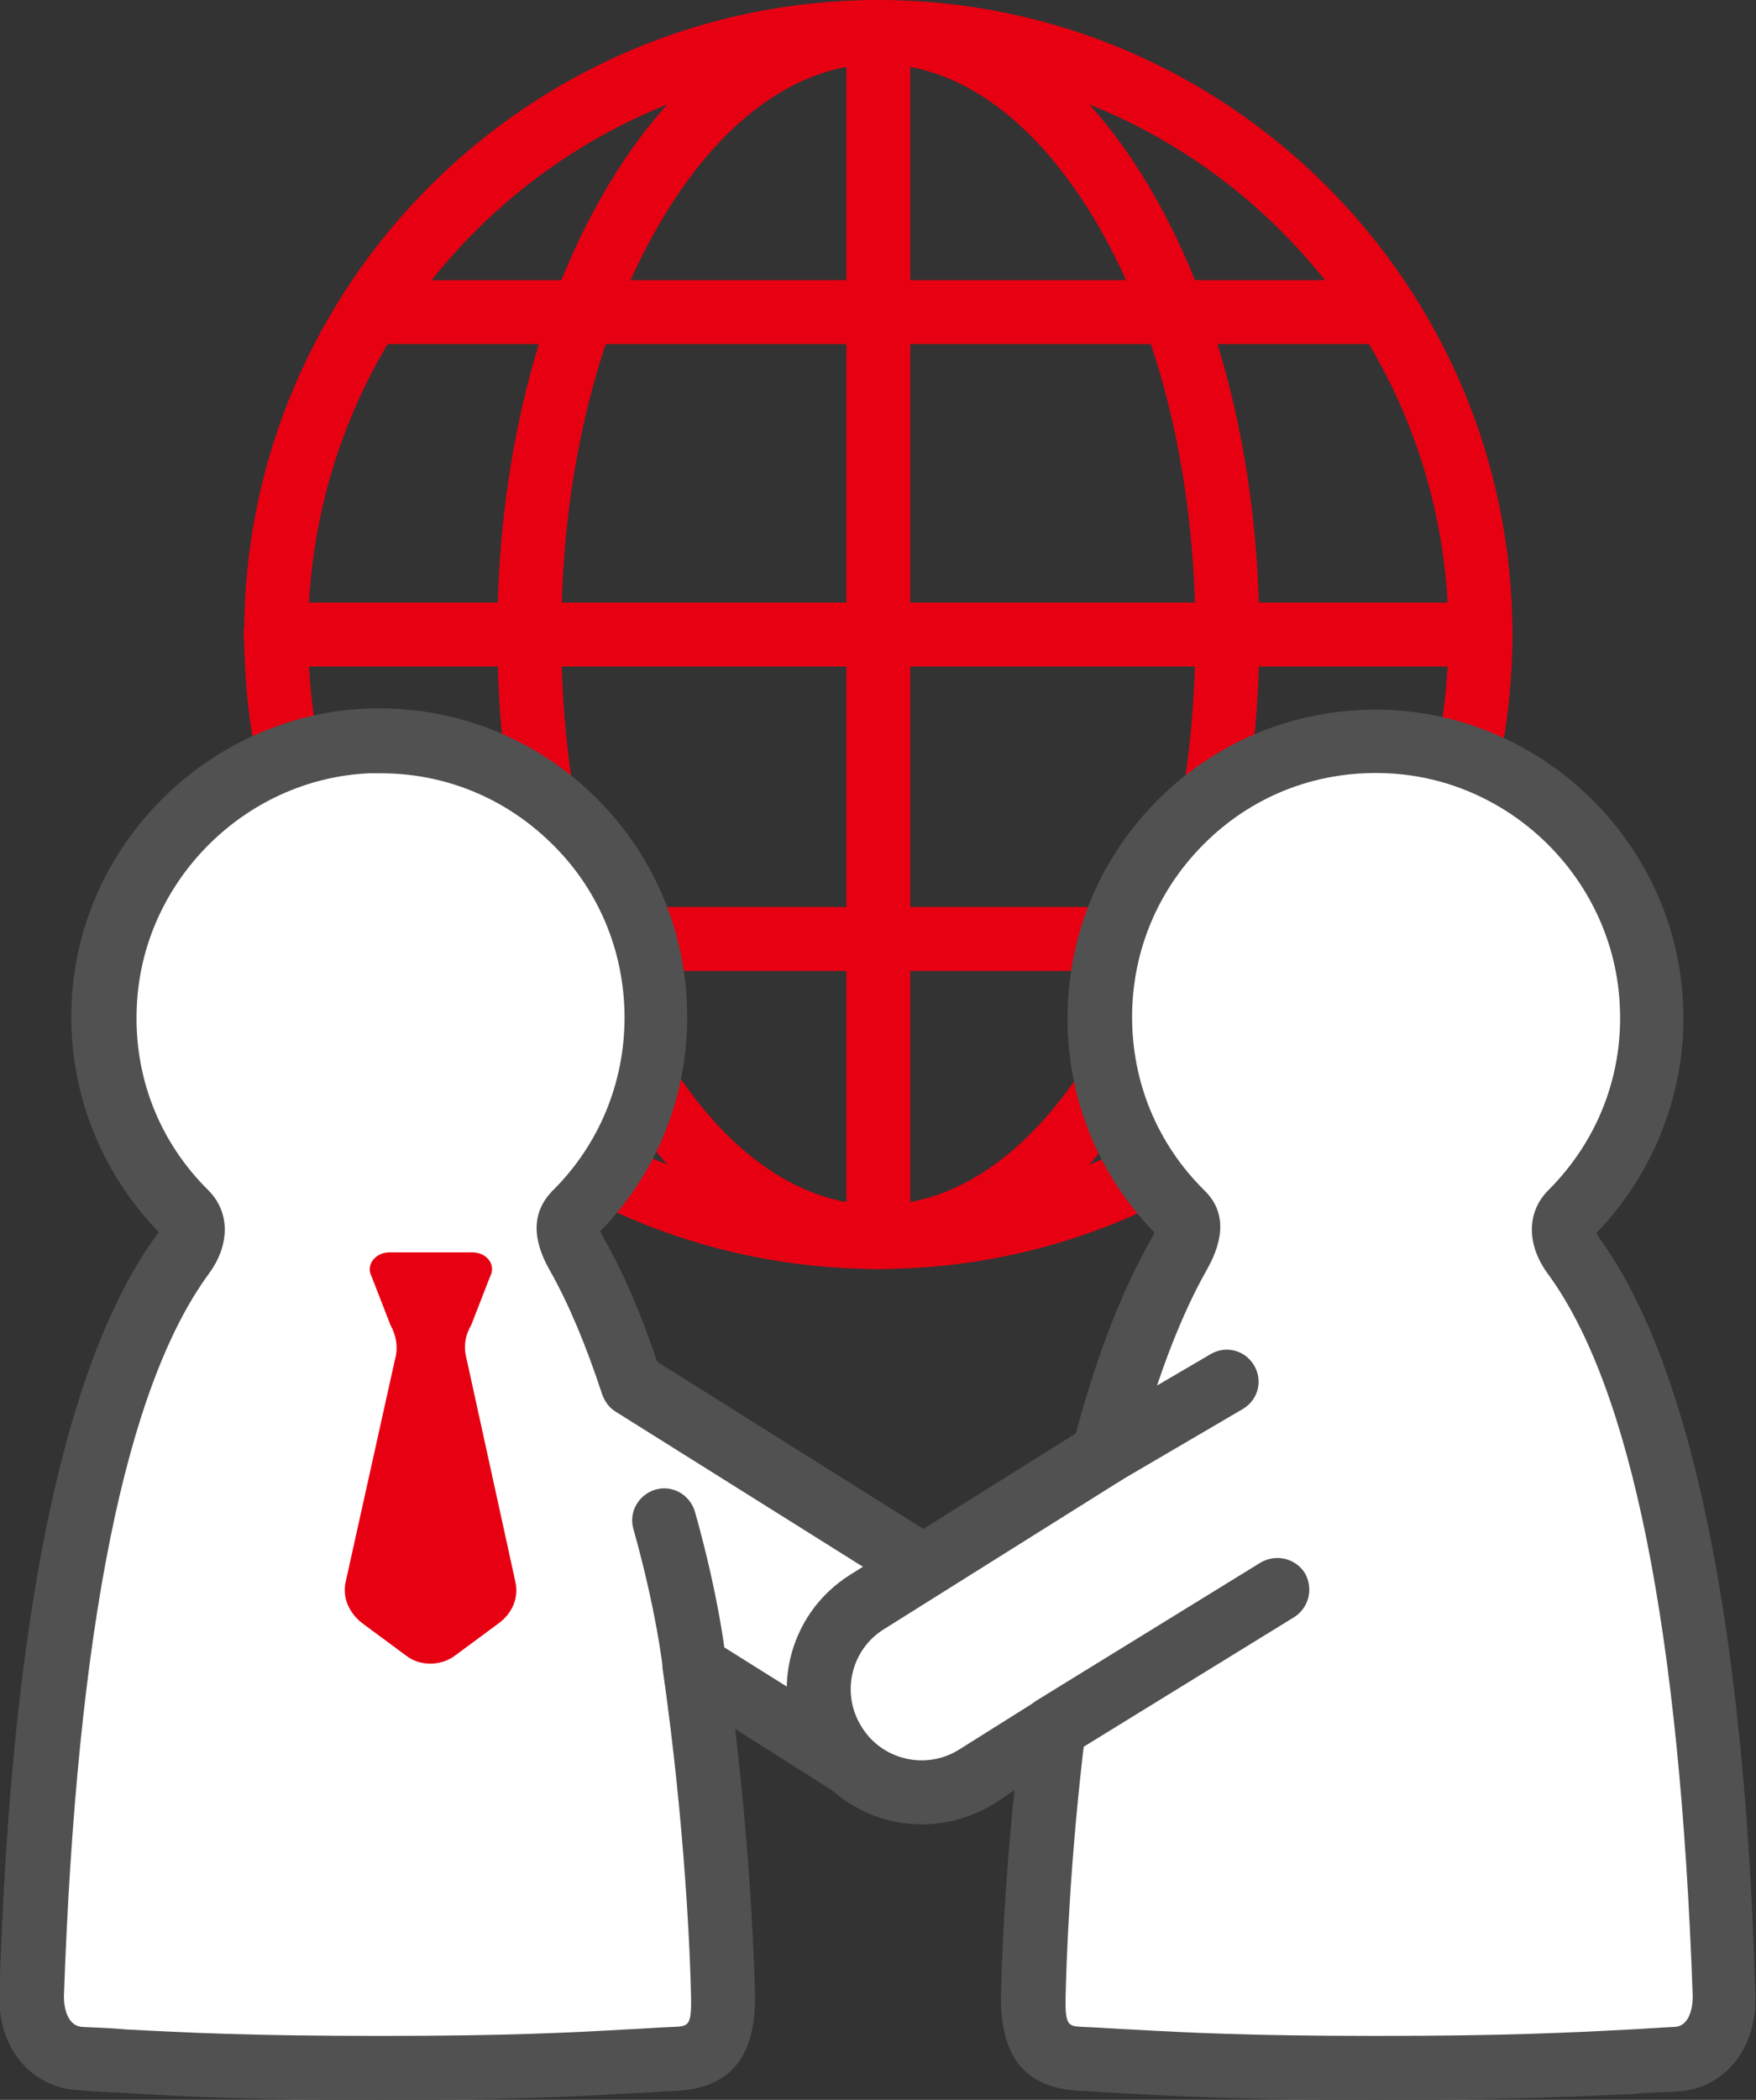
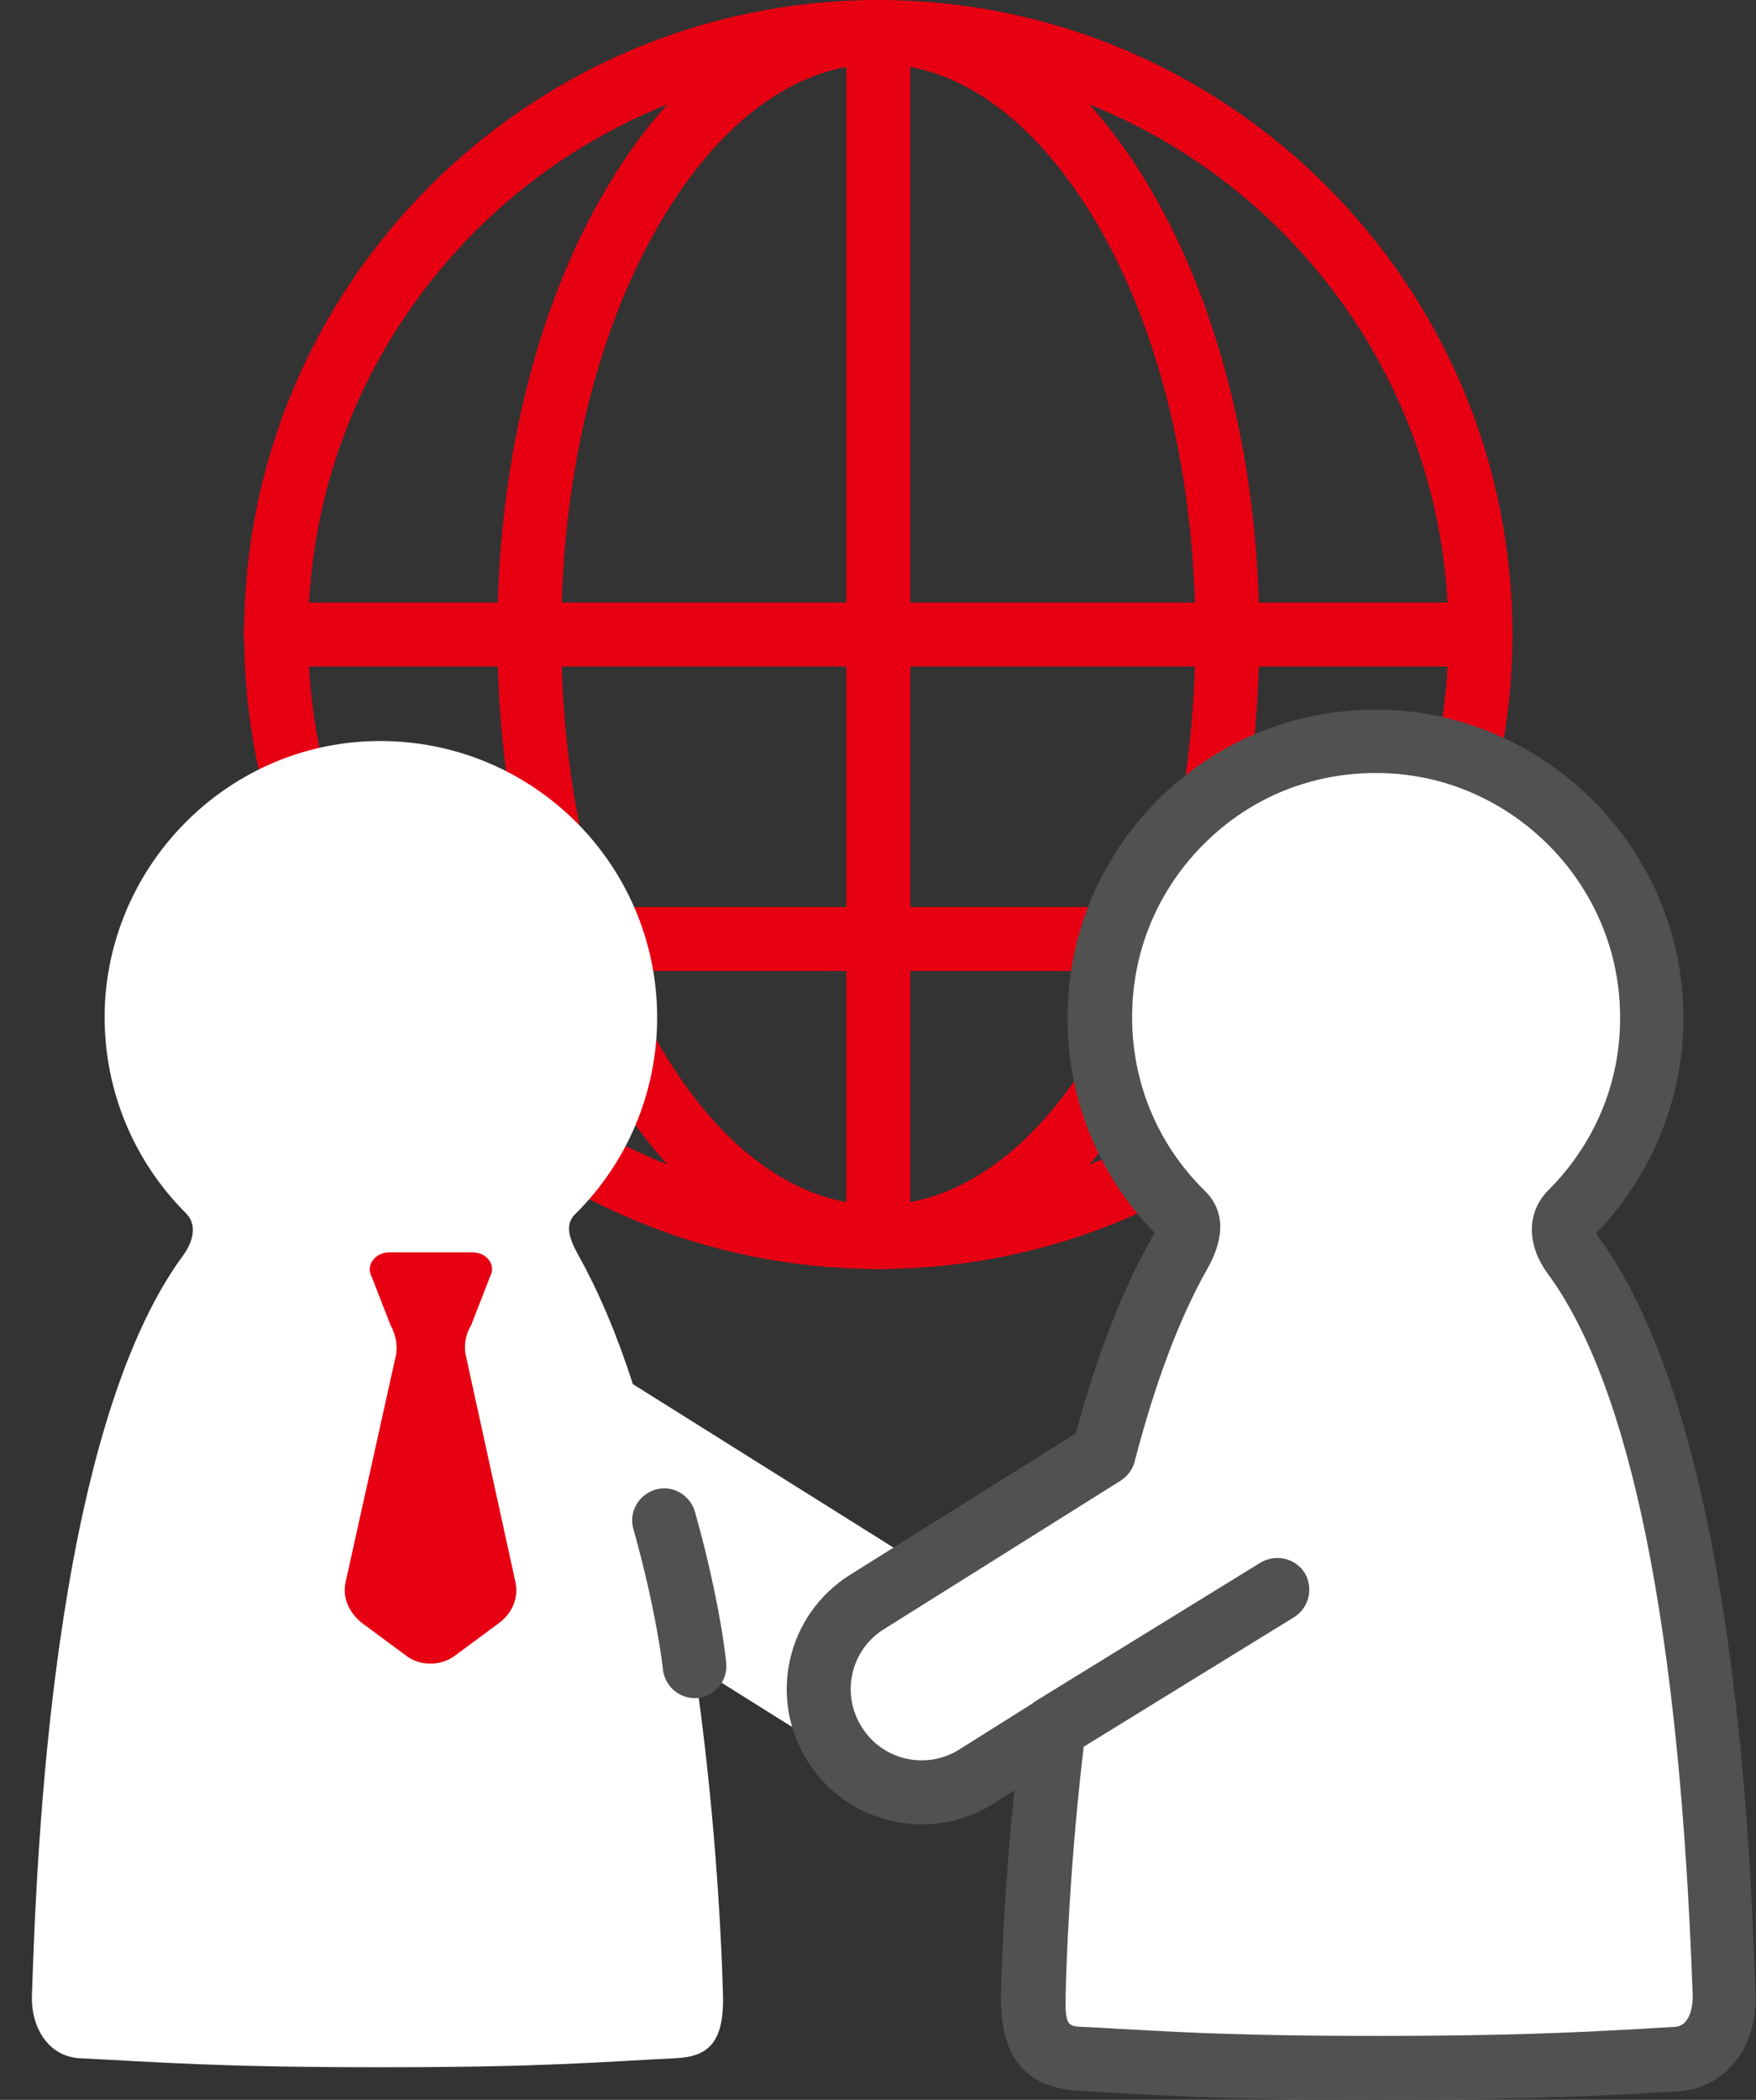
<svg xmlns="http://www.w3.org/2000/svg" version="1.1" id="레이어_2" x="0px" y="0px" viewBox="0 0 274.7 328.3" style="enable-background:new 0 0 274.7 328.3;" xml:space="preserve">
  <rect x="0" y="0" width="274.7" height="328.3" fill="#333333" stroke="none" />
  <style type="text/css">
	.st0{fill:#E70012;}
	.st1{fill:#FFFFFF;}
	.st2{fill:#515151;}
</style>
  <g>
    <g>
      <g>
        <path class="st0" d="M137.4,198.4c-54.7,0-99.2-44.5-99.2-99.2C38.1,44.5,82.7,0,137.4,0c54.7,0,99.2,44.5,99.2,99.2     C236.6,153.9,192.1,198.4,137.4,198.4z M137.4,10c-49.2,0-89.2,40-89.2,89.2s40,89.2,89.2,89.2c49.2,0,89.2-40,89.2-89.2     S186.6,10,137.4,10z" />
      </g>
    </g>
    <g>
      <g>
        <path class="st0" d="M137.4,198.4c-16.4,0-31.7-10.7-42.9-30.1c-10.7-18.5-16.7-43.1-16.7-69.1c0-26,5.9-50.6,16.7-69.1     C105.7,10.7,120.9,0,137.4,0s31.7,10.7,42.9,30.1c10.7,18.5,16.7,43.1,16.7,69.1c0,26-5.9,50.6-16.7,69.1     C169,187.8,153.8,198.4,137.4,198.4z M137.4,10c-12.7,0-24.9,8.9-34.3,25.1c-9.9,17-15.3,39.8-15.3,64.1     c0,24.3,5.4,47.1,15.3,64.1c9.4,16.2,21.5,25.1,34.3,25.1c12.7,0,24.9-8.9,34.3-25.1c9.9-17,15.3-39.8,15.3-64.1     c0-24.3-5.4-47.1-15.3-64.1C162.2,18.9,150.1,10,137.4,10z" />
      </g>
    </g>
    <g>
      <g>
        <path class="st0" d="M231.6,104.2H43.1c-2.8,0-5-2.2-5-5s2.2-5,5-5h188.4c2.8,0,5,2.2,5,5S234.4,104.2,231.6,104.2z" />
      </g>
    </g>
    <g>
      <g>
-         <path class="st0" d="M213.9,53.8h-153c-2.8,0-5-2.2-5-5s2.2-5,5-5h153c2.8,0,5,2.2,5,5S216.6,53.8,213.9,53.8z" />
-       </g>
+         </g>
    </g>
    <g>
      <g>
        <path class="st0" d="M215.6,151.8H59.2c-2.8,0-5-2.2-5-5c0-2.8,2.2-5,5-5h156.4c2.8,0,5,2.2,5,5     C220.6,149.5,218.3,151.8,215.6,151.8z" />
      </g>
    </g>
    <g>
      <g>
        <path class="st0" d="M137.4,197.7c-2.8,0-5-2.2-5-5V5c0-2.8,2.2-5,5-5c2.8,0,5,2.2,5,5v187.7     C142.4,195.5,140.1,197.7,137.4,197.7z" />
      </g>
    </g>
  </g>
  <g>
    <g>
      <path class="st1" d="M153.4,250.5l-54.4-34.1c-2.4-7.5-5.3-14.4-8.6-20.3c-1.2-2.2-2.2-4.6-0.4-6.3c7.9-7.8,12.8-18.7,12.8-30.7    c0-24.6-20.5-44.3-45.3-43.2c-22.2,1-40.1,19.1-41.1,41.3c-0.5,12.7,4.4,24.2,12.7,32.5c1.8,1.8,1.1,4.4-0.4,6.5    C8.1,224.1,5.7,290.8,5,311.9c-0.2,5.1,2.6,9.7,7.6,9.9c12.1,0.6,21.4,1.4,46.9,1.4c25.5,0,33.9-0.8,46-1.4    c5.1-0.2,7.8-2.2,7.6-9.9c-0.3-10.9-1.4-30.5-4.5-51.5l27.6,17.3c7.5,4.7,17.5,2.4,22.2-5.1h0    C163.2,265.2,160.9,255.2,153.4,250.5z" />
    </g>
    <g>
-       <path class="st2" d="M59.5,328.3c-20.6,0-30.5-0.5-40.2-1.1c-2.3-0.1-4.6-0.2-7-0.4c-7.5-0.4-12.7-6.7-12.4-15.1    c0.8-22.1,3.1-89.3,24.6-118.6c0.1-0.2,0.3-0.4,0.3-0.5c-9.2-9.5-14.2-22.4-13.6-35.7c1-24.7,21.2-44.9,45.8-46.1    c13.3-0.6,26,4.1,35.6,13.3c9.6,9.2,14.9,21.6,14.9,34.9c0,12.6-4.8,24.5-13.6,33.5c0.1,0.2,0.3,0.6,0.5,1    c3.1,5.4,5.9,11.9,8.4,19.4l52.9,33.2c0,0,0,0,0,0c9.9,6.2,12.8,19.2,6.7,29.1c-6.2,9.9-19.2,12.8-29.1,6.7L115,270.3    c2.4,20.2,3,36.4,3.1,41.5c0.2,9.7-3.8,14.7-12.4,15.1c-2.5,0.1-4.9,0.3-7.3,0.4C89.3,327.8,79.8,328.3,59.5,328.3z M59.6,120.9    c-0.6,0-1.2,0-1.9,0c-19.5,0.9-35.5,17-36.3,36.5c-0.5,10.9,3.5,21.1,11.2,28.7c3.4,3.4,3.4,8.5,0.1,13    C19.6,216.9,12,254.9,10,312.1c0,0.2-0.1,4.6,2.9,4.8c2.4,0.1,4.7,0.2,7,0.4c9.5,0.5,19.3,1,39.6,1c20,0,29.3-0.5,38.3-1    c2.4-0.1,4.8-0.3,7.4-0.4c2.5-0.1,3-0.1,2.9-4.8c-0.1-5.8-0.9-26.5-4.4-50.9c-0.3-1.9,0.6-3.8,2.2-4.9c1.6-1.1,3.7-1.1,5.4,0    l27.6,17.3c2.5,1.6,5.5,2.1,8.4,1.4c2.9-0.7,5.4-2.4,6.9-4.9c3.2-5.2,1.7-12-3.5-15.3l-54.4-34.1c-1-0.6-1.7-1.6-2.1-2.7    c-2.5-7.6-5.2-14.1-8.2-19.4c-2.9-5.1-2.7-9.2,0.4-12.4c7.3-7.2,11.3-16.9,11.3-27.1c0-10.5-4.2-20.4-11.8-27.6    C78.7,124.6,69.4,120.9,59.6,120.9z" />
-     </g>
+       </g>
  </g>
  <g>
    <path class="st0" d="M73.7,207.2l3-7.7c0.9-1.7-0.5-3.7-2.8-3.7h-6.5h-6.5c-2.2,0-3.7,2-2.8,3.7l3,7.7c0.9,1.6,1.2,3.5,0.7,5.3   l-7.7,34.7c-0.6,2.4,0.4,4.9,2.6,6.6l6.9,5.1c2.1,1.6,5.3,1.6,7.5,0l6.9-5.1c2.2-1.6,3.2-4.1,2.6-6.6L73,212.5   C72.5,210.7,72.7,208.9,73.7,207.2z" />
  </g>
  <g>
    <g>
      <path class="st1" d="M246.1,196.2c-1.5-2.1-2.2-4.6-0.4-6.5c8.3-8.2,13.2-19.8,12.7-32.5c-0.9-22.2-18.9-40.3-41.1-41.3    c-24.8-1.2-45.3,18.6-45.3,43.2c0,12,4.9,22.9,12.8,30.7c1.8,1.8,0.9,4.1-0.4,6.3c-4.9,8.6-8.7,19.5-11.8,31.2l-37,23.2    c-7.5,4.7-9.8,14.7-5.1,22.2l0,0c4.7,7.5,14.7,9.8,22.2,5.1l12.1-7.6c-2.1,17.1-3,32.5-3.2,41.7c-0.2,7.7,2.6,9.7,7.6,9.9    c12.1,0.6,20.5,1.4,46,1.4c25.5,0,34.8-0.8,46.9-1.4c5.1-0.2,7.8-4.9,7.6-9.9C269,290.8,266.6,224.1,246.1,196.2z" />
    </g>
    <g>
      <path class="st2" d="M215.2,328.3c-20.2,0-29.7-0.5-38.9-1c-2.4-0.1-4.8-0.3-7.3-0.4c-8.6-0.4-12.6-5.3-12.4-15.1    c0.1-4.9,0.5-16.6,2.1-31.9l-3.3,2.1c-9.9,6.2-22.9,3.2-29.1-6.7c-6.2-9.9-3.2-22.9,6.7-29.1l35.3-22.1    c3.3-12.3,7.3-22.5,11.8-30.4c0.3-0.5,0.4-0.8,0.5-1c-8.8-9-13.6-20.9-13.6-33.5c0-13.3,5.3-25.7,14.9-34.9    c9.6-9.2,22.3-13.9,35.6-13.3c24.7,1.2,44.8,21.4,45.8,46.1c0.6,13.2-4.4,26.2-13.6,35.7c0.1,0.1,0.2,0.3,0.3,0.5h0    c21.5,29.2,23.9,96.5,24.6,118.6c0.3,8.4-4.9,14.8-12.4,15.1c-2.4,0.1-4.7,0.2-7,0.4C245.7,327.8,235.8,328.3,215.2,328.3z     M164.8,265.2c0.9,0,1.9,0.3,2.7,0.8c1.6,1,2.5,2.9,2.3,4.8c-2.5,20.3-3,36.7-3.1,41.3c-0.1,4.7,0.4,4.7,2.9,4.8    c2.6,0.1,5,0.3,7.4,0.4c9,0.5,18.4,1,38.3,1c20.3,0,30.1-0.5,39.6-1c2.3-0.1,4.6-0.3,7-0.4c3-0.1,2.9-4.6,2.9-4.8    c-2-57.2-9.6-95.2-22.7-113l0,0c-3.3-4.5-3.3-9.6,0.1-13c7.7-7.7,11.7-17.9,11.2-28.7c-0.8-19.6-16.8-35.6-36.3-36.5    c-10.6-0.5-20.6,3.2-28.2,10.5c-7.6,7.3-11.8,17.1-11.8,27.6c0,10.3,4,19.9,11.3,27.1c3.2,3.1,3.3,7.3,0.4,12.4    c-4.3,7.6-8.1,17.7-11.3,30c-0.3,1.2-1.1,2.3-2.2,3l-37,23.2c-5.2,3.2-6.8,10.1-3.5,15.3c3.2,5.2,10.1,6.8,15.3,3.5l12.1-7.6    C162.9,265.5,163.8,265.2,164.8,265.2z" />
    </g>
  </g>
  <g>
    <g>
-       <path class="st2" d="M172.6,232.3c-1.7,0-3.4-0.9-4.3-2.5c-1.4-2.4-0.6-5.4,1.8-6.8l19.3-11.3c2.4-1.4,5.4-0.6,6.8,1.8    c1.4,2.4,0.6,5.4-1.8,6.8l-19.3,11.3C174.4,232.1,173.5,232.3,172.6,232.3z" />
-     </g>
+       </g>
  </g>
  <g>
    <g>
      <path class="st2" d="M164.8,275.2c-1.7,0-3.3-0.8-4.3-2.4c-1.4-2.4-0.7-5.4,1.6-6.9l35.1-21.6c2.4-1.4,5.4-0.7,6.9,1.6    c1.4,2.4,0.7,5.4-1.6,6.9l-35.1,21.6C166.6,275,165.7,275.2,164.8,275.2z" />
    </g>
  </g>
  <g>
    <g>
      <path class="st2" d="M108.7,265.5c-2.5,0-4.7-1.9-5-4.5c0-0.2-1-9.1-4.6-21.9c-0.8-2.7,0.8-5.4,3.4-6.2c2.7-0.8,5.4,0.8,6.2,3.4    c3.9,13.8,4.9,23.3,4.9,23.7c0.3,2.7-1.7,5.2-4.5,5.5C109,265.4,108.8,265.5,108.7,265.5z" />
    </g>
  </g>
</svg>